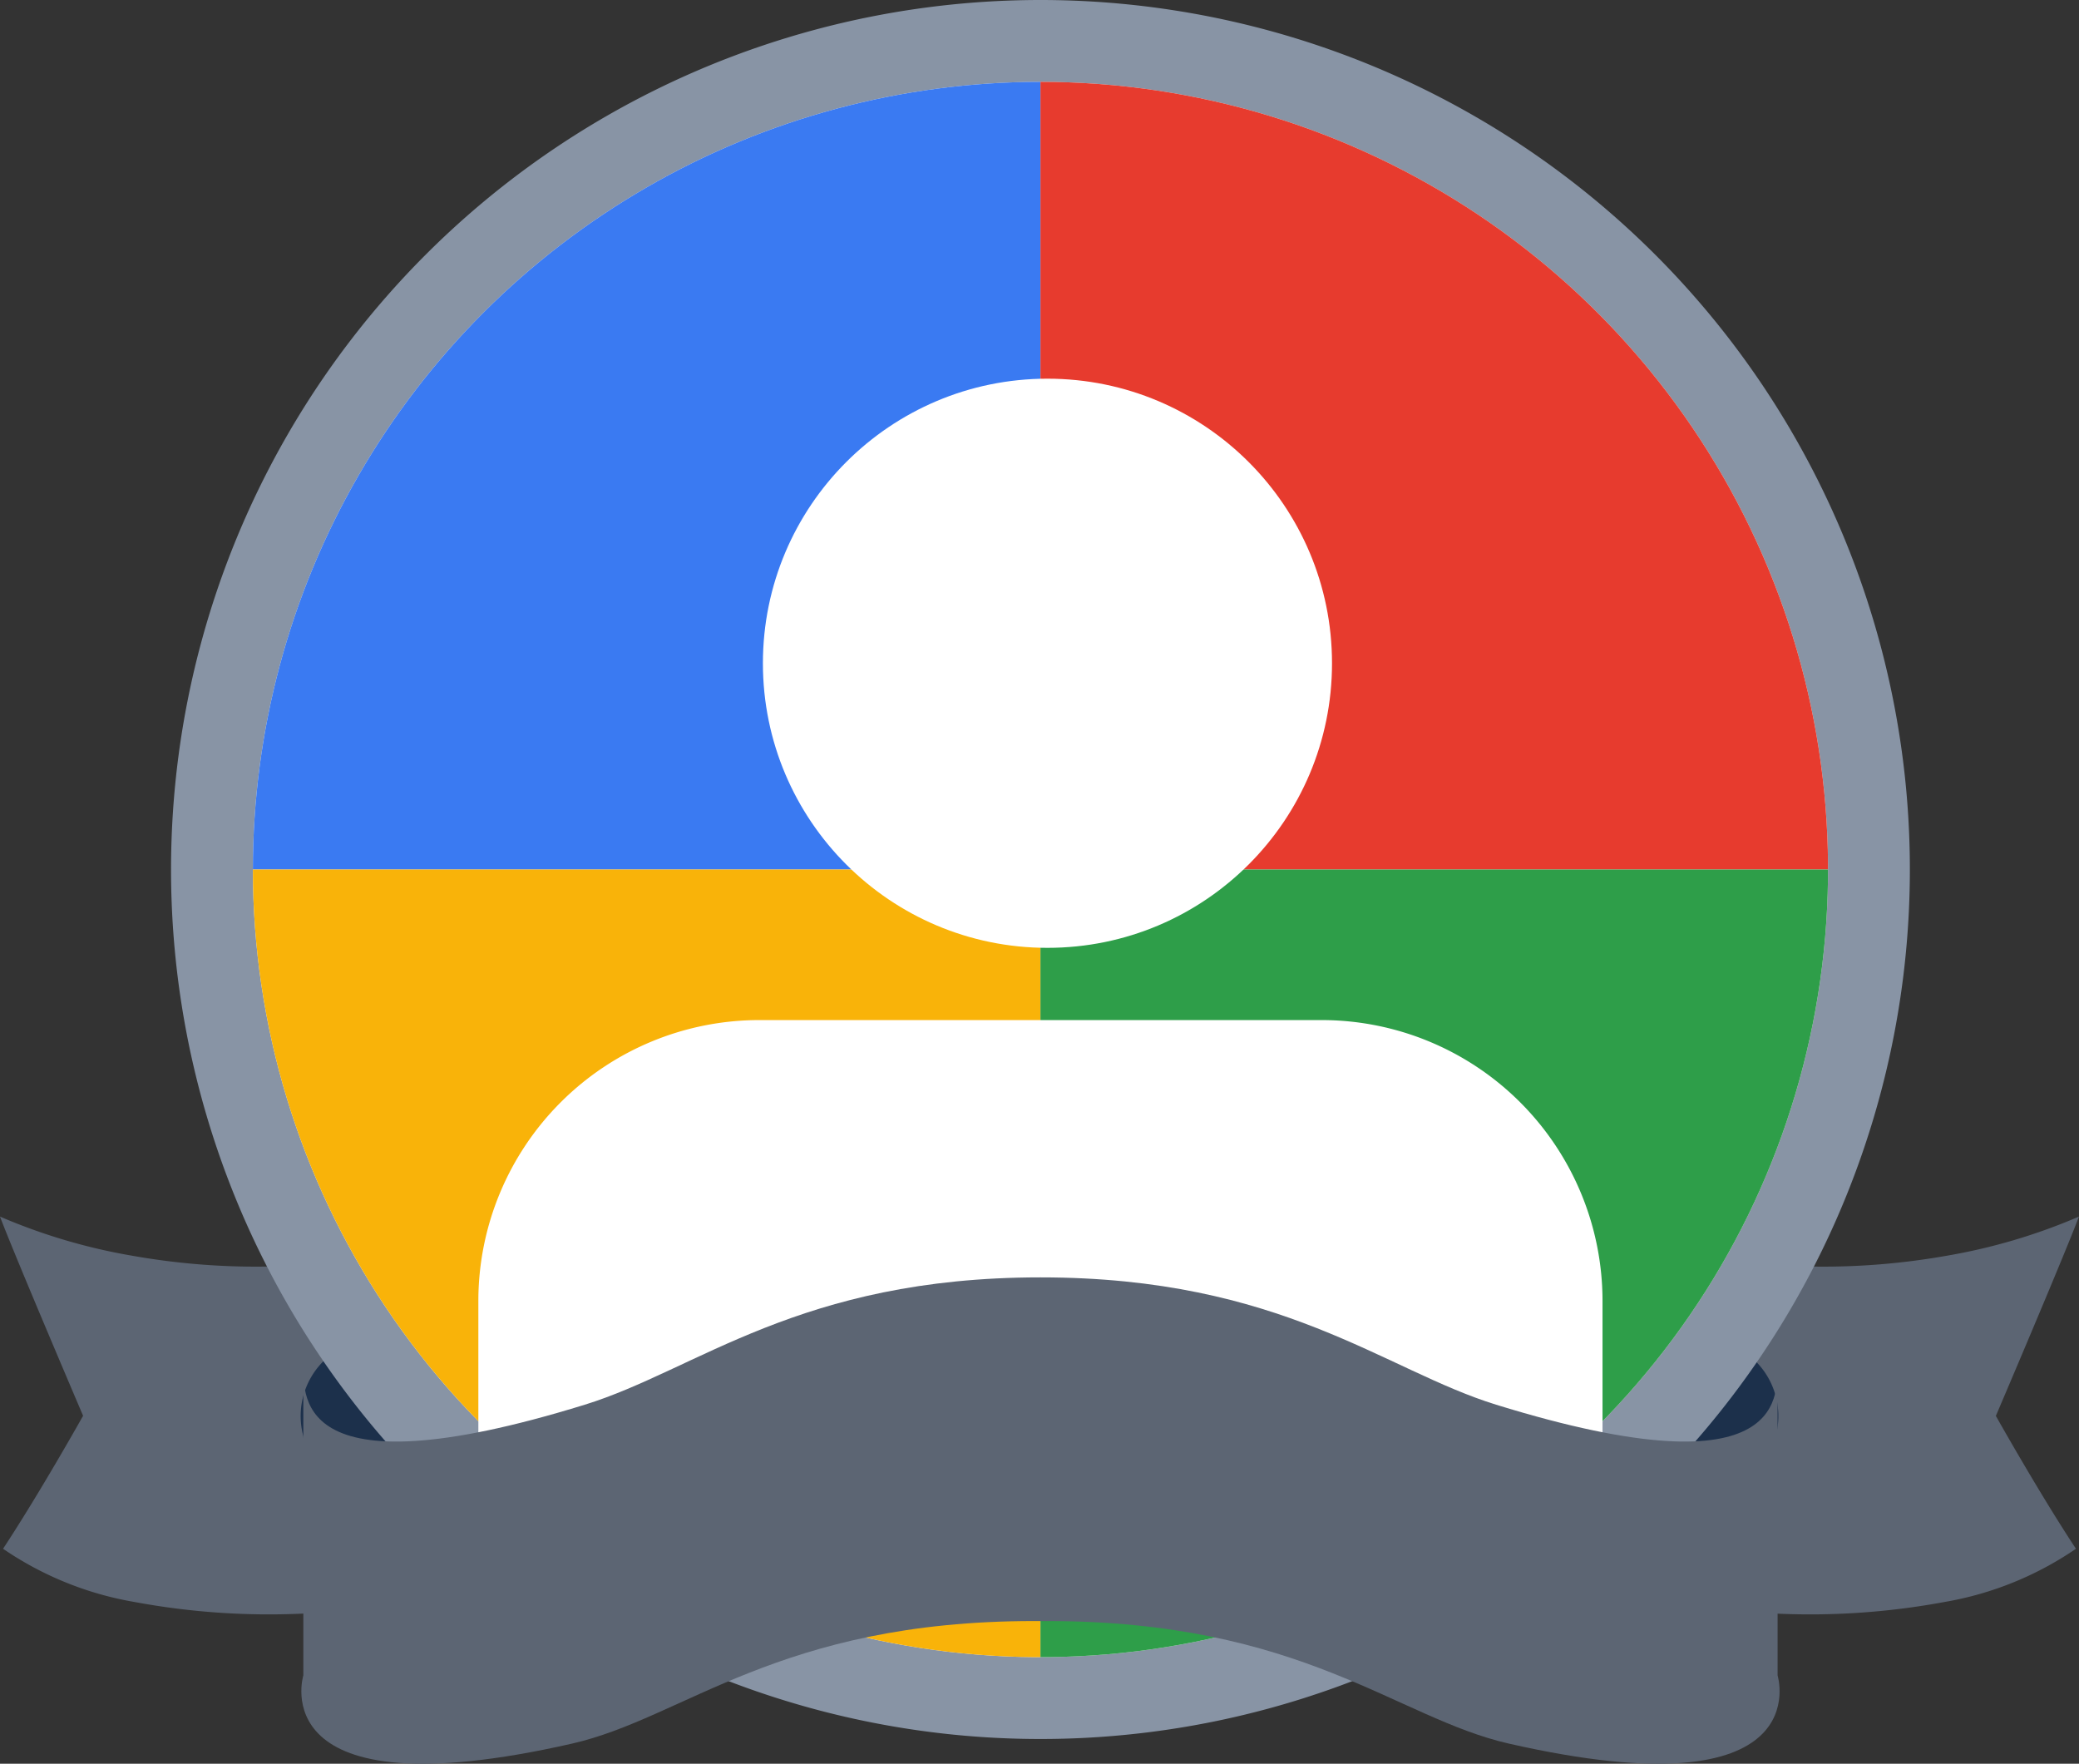
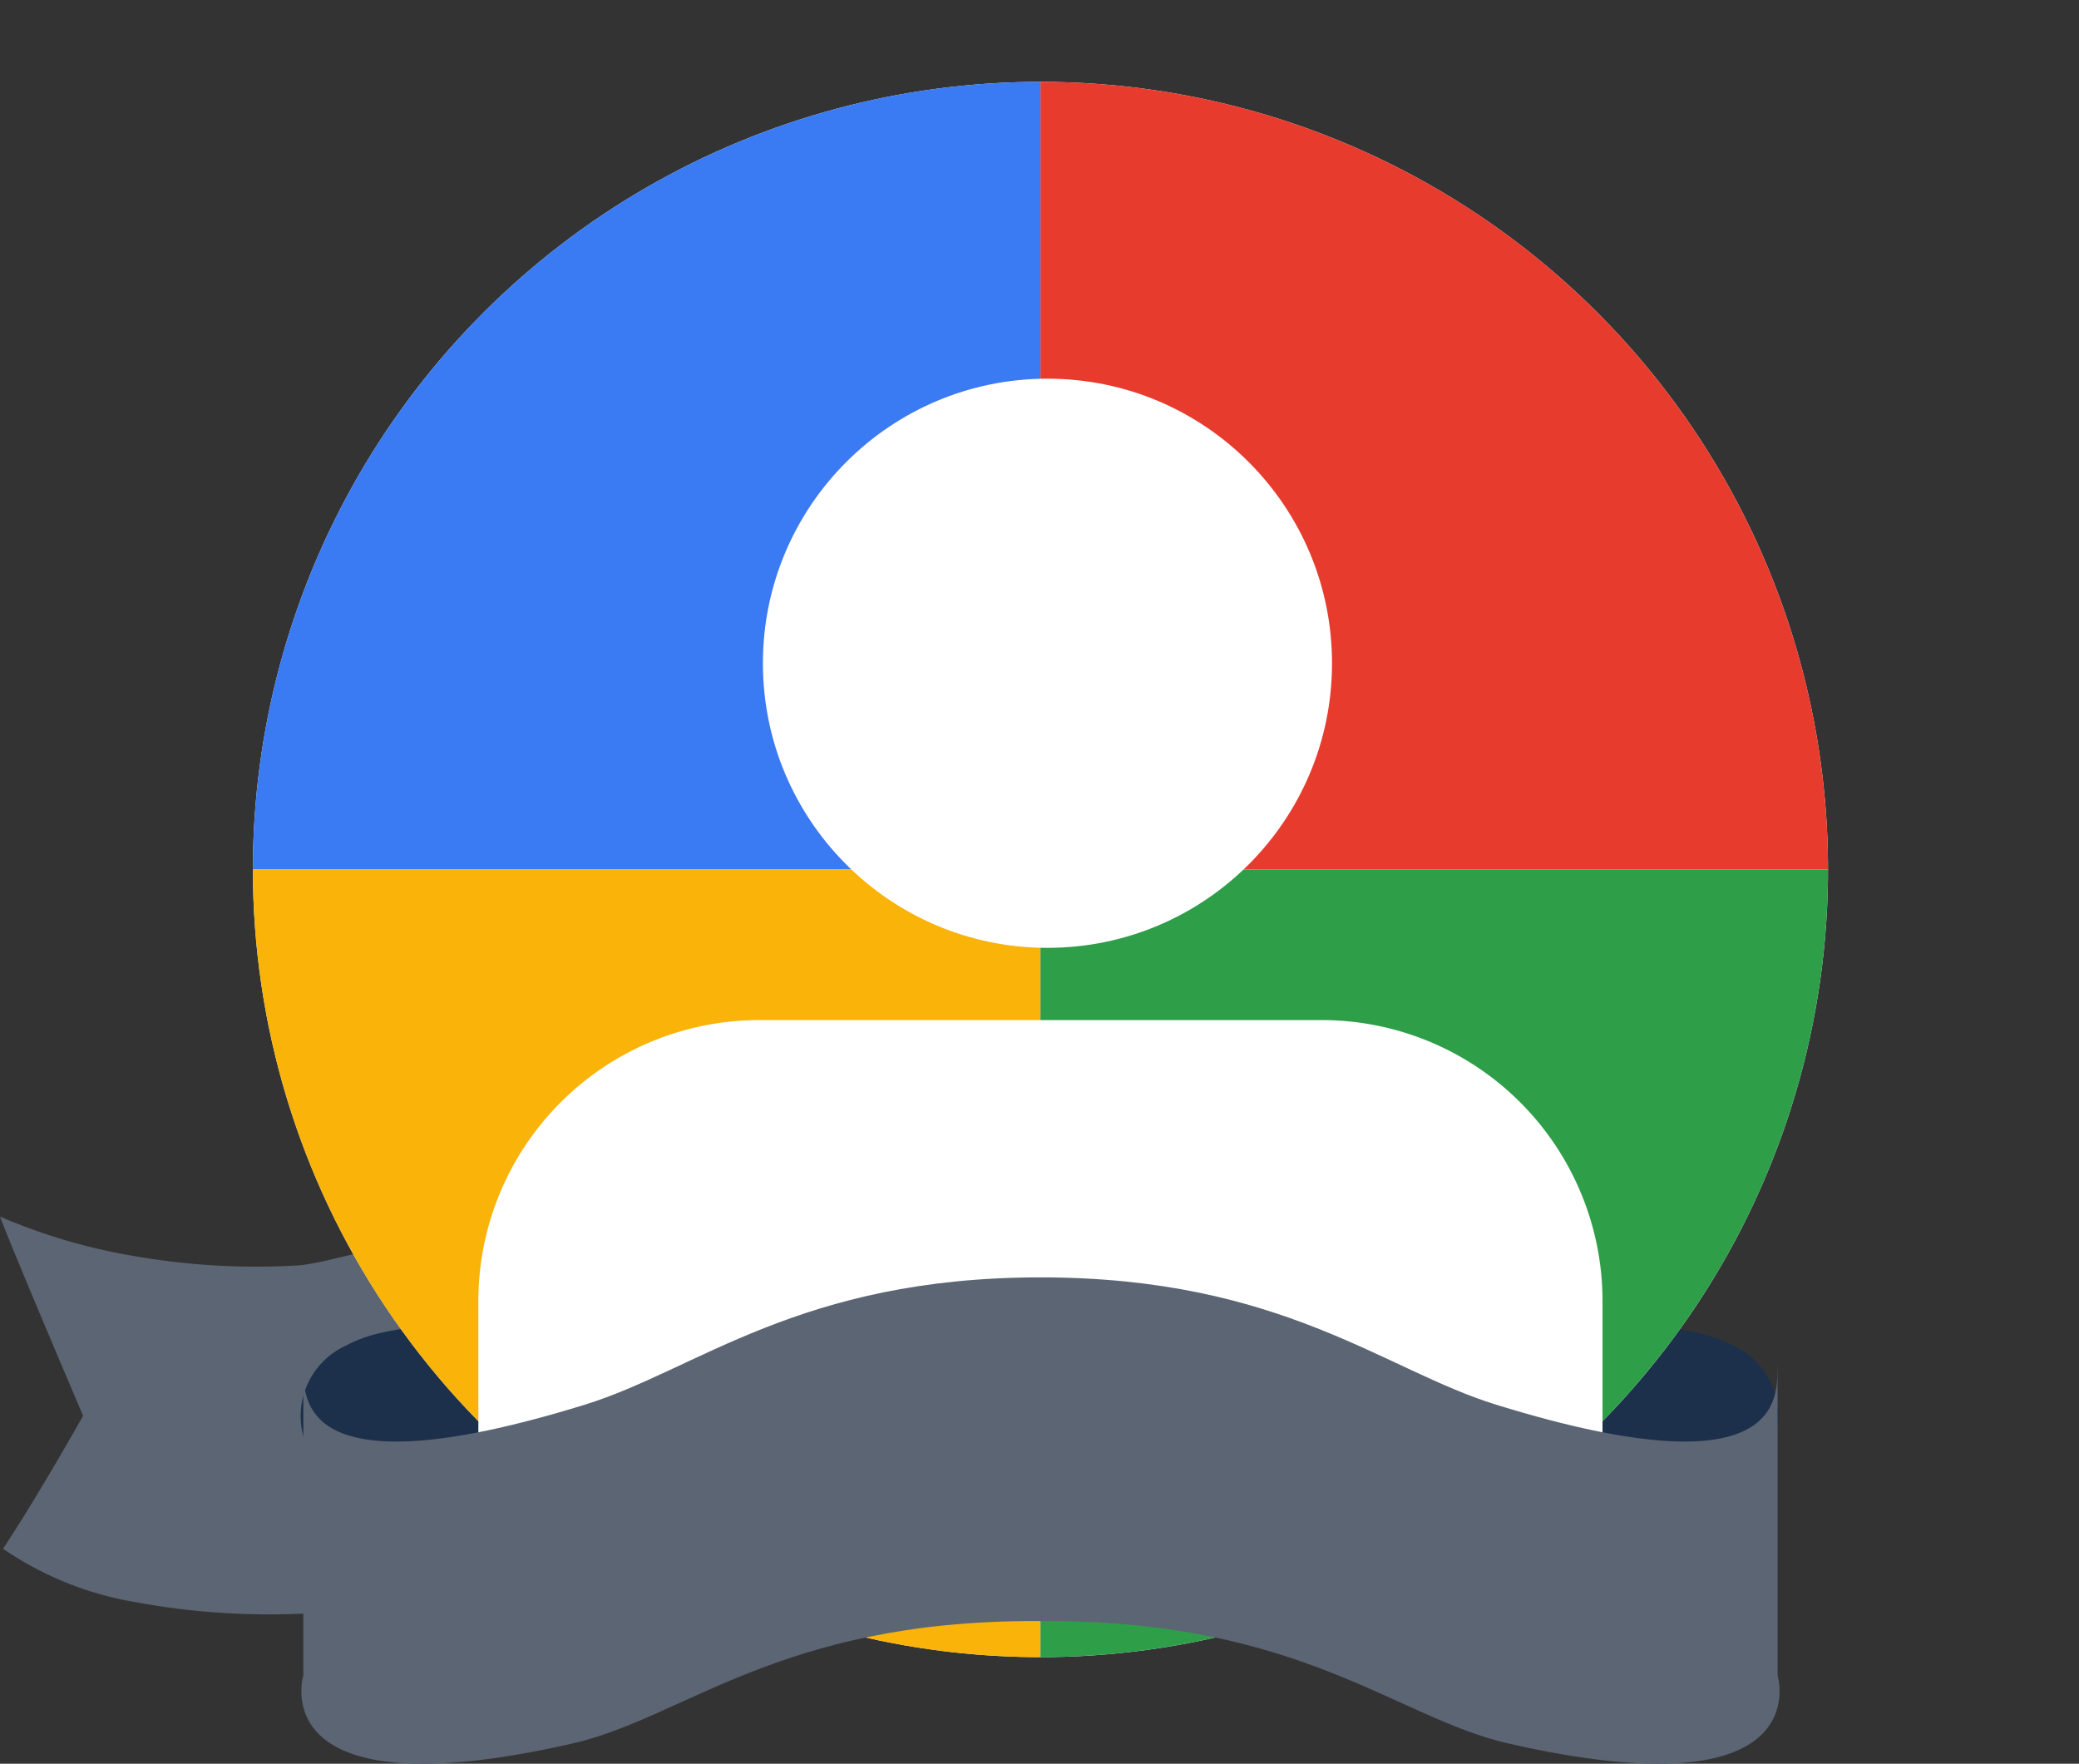
<svg xmlns="http://www.w3.org/2000/svg" width="51.063" height="43.315" viewBox="0 0 51.063 43.315">
  <rect x="0" y="0" width="51.063" height="43.315" fill="#333333" stroke="none" />
  <defs>
    <clipPath id="clip-path">
      <path id="パス_98" data-name="パス 98" d="M22.838,22.244A19.344,19.344,0,1,0,42.182,2.9,19.344,19.344,0,0,0,22.838,22.244" transform="translate(-22.838 -2.9)" fill="#f8f8f9" />
    </clipPath>
  </defs>
  <g id="user_icon" data-name="user icon" transform="translate(0 1)">
    <g id="リボン" transform="translate(0 28.878)">
-       <path id="パス_6" data-name="パス 6" d="M163.176,135.328c.318-1.965,5.025-.1,6.32-.02a17.419,17.419,0,0,0,4.049-.237,14.282,14.282,0,0,0,3.257-.963c-.368.976-2.041,4.895-2.041,4.895s1.058,1.886,1.967,3.263a8.143,8.143,0,0,1-3.234,1.308,18.051,18.051,0,0,1-4.2.281c-3.61-.138-6.48-.537-6.48-.537s.3-6.352.361-7.99" transform="translate(-125.74 -134.108)" fill="#5c6573" />
      <path id="パス_8" data-name="パス 8" d="M13.627,135.328c-.318-1.965-5.025-.1-6.32-.02a17.419,17.419,0,0,1-4.049-.237A14.282,14.282,0,0,1,0,134.108C.368,135.084,2.041,139,2.041,139S.983,140.888.075,142.266a8.143,8.143,0,0,0,3.234,1.308,18.052,18.052,0,0,0,4.2.281c3.61-.138,6.48-.537,6.48-.537s-.3-6.352-.36-7.99" transform="translate(0 -134.108)" fill="#5c6573" />
-       <path id="パス_7" data-name="パス 7" d="M166.121,144.436a4.45,4.45,0,0,0,.914-2.368,1.9,1.9,0,0,0-1.063-2.235c-.977-.528-2-.325-3.236-.876-1.4-.622-1.756-1.173-1.779-1.529-.05.279-1.14,7.287-1.14,7.287s5.3.721,6.305-.279" transform="translate(-123.423 -136.672)" fill="#1c304b" />
+       <path id="パス_7" data-name="パス 7" d="M166.121,144.436a4.45,4.45,0,0,0,.914-2.368,1.9,1.9,0,0,0-1.063-2.235c-.977-.528-2-.325-3.236-.876-1.4-.622-1.756-1.173-1.779-1.529-.05.279-1.14,7.287-1.14,7.287" transform="translate(-123.423 -136.672)" fill="#1c304b" />
      <path id="パス_9" data-name="パス 9" d="M33.464,144.436a4.45,4.45,0,0,1-.914-2.368,1.9,1.9,0,0,1,1.063-2.235c.977-.528,2-.325,3.236-.876,1.4-.622,1.756-1.173,1.779-1.529.05.279,1.14,7.287,1.14,7.287s-5.3.721-6.305-.279" transform="translate(-25.099 -136.672)" fill="#1c304b" />
    </g>
-     <path id="パス_10" data-name="パス 10" d="M22.838,23.253A20.354,20.354,0,1,0,43.191,2.9,20.354,20.354,0,0,0,22.838,23.253" transform="translate(-17.637 -2.9)" fill="#8894a5" stroke="#8894a5" stroke-width="2" />
    <g id="マスクグループ_1" data-name="マスクグループ 1" transform="translate(6.211 1.01)" clip-path="url(#clip-path)">
      <path id="パス_97" data-name="パス 97" d="M22.838,22.244A19.344,19.344,0,1,0,42.182,2.9,19.344,19.344,0,0,0,22.838,22.244" transform="translate(-22.838 -2.9)" fill="#f8f8f9" />
      <rect id="長方形_15" data-name="長方形 15" width="20" height="20" transform="translate(-0.656 -0.656)" fill="#3a7af2" />
      <rect id="長方形_18" data-name="長方形 18" width="20" height="20" transform="translate(19.344 -0.656)" fill="#e73b2e" />
      <rect id="長方形_16" data-name="長方形 16" width="20" height="20" transform="translate(-0.656 19.344)" fill="#f9b309" />
      <rect id="長方形_17" data-name="長方形 17" width="20" height="20" transform="translate(19.344 19.344)" fill="#2e9e49" />
    </g>
    <g id="user" transform="translate(11.749 8.3)">
      <path id="パス_5" data-name="パス 5" d="M31.611,25.354V21.9a6.9,6.9,0,0,0-6.9-6.9H10.9A6.9,6.9,0,0,0,4,21.9v3.451Z" transform="translate(-4 0.752)" fill="#fff" />
      <ellipse id="楕円形_4" data-name="楕円形 4" cx="6.989" cy="6.989" rx="6.989" ry="6.989" transform="translate(6.989)" fill="#fff" />
    </g>
    <path id="パス_96" data-name="パス 96" d="M50.654,140.662h-.006c-5.913,0-8.429,2.275-11.186,3.127-7.333,2.266-6.88-.354-6.913-1.027v7.675s-1.05,3.416,6.6,1.675c2.763-.629,5.074-3.01,11.347-3.01h.316c6.273,0,8.584,2.382,11.347,3.01,7.651,1.741,6.6-1.675,6.6-1.675v-7.675c-.033.673.42,3.293-6.913,1.027-2.757-.852-5.273-3.127-11.186-3.127h0" transform="translate(-25.099 -110.291)" fill="#5c6573" />
  </g>
</svg>